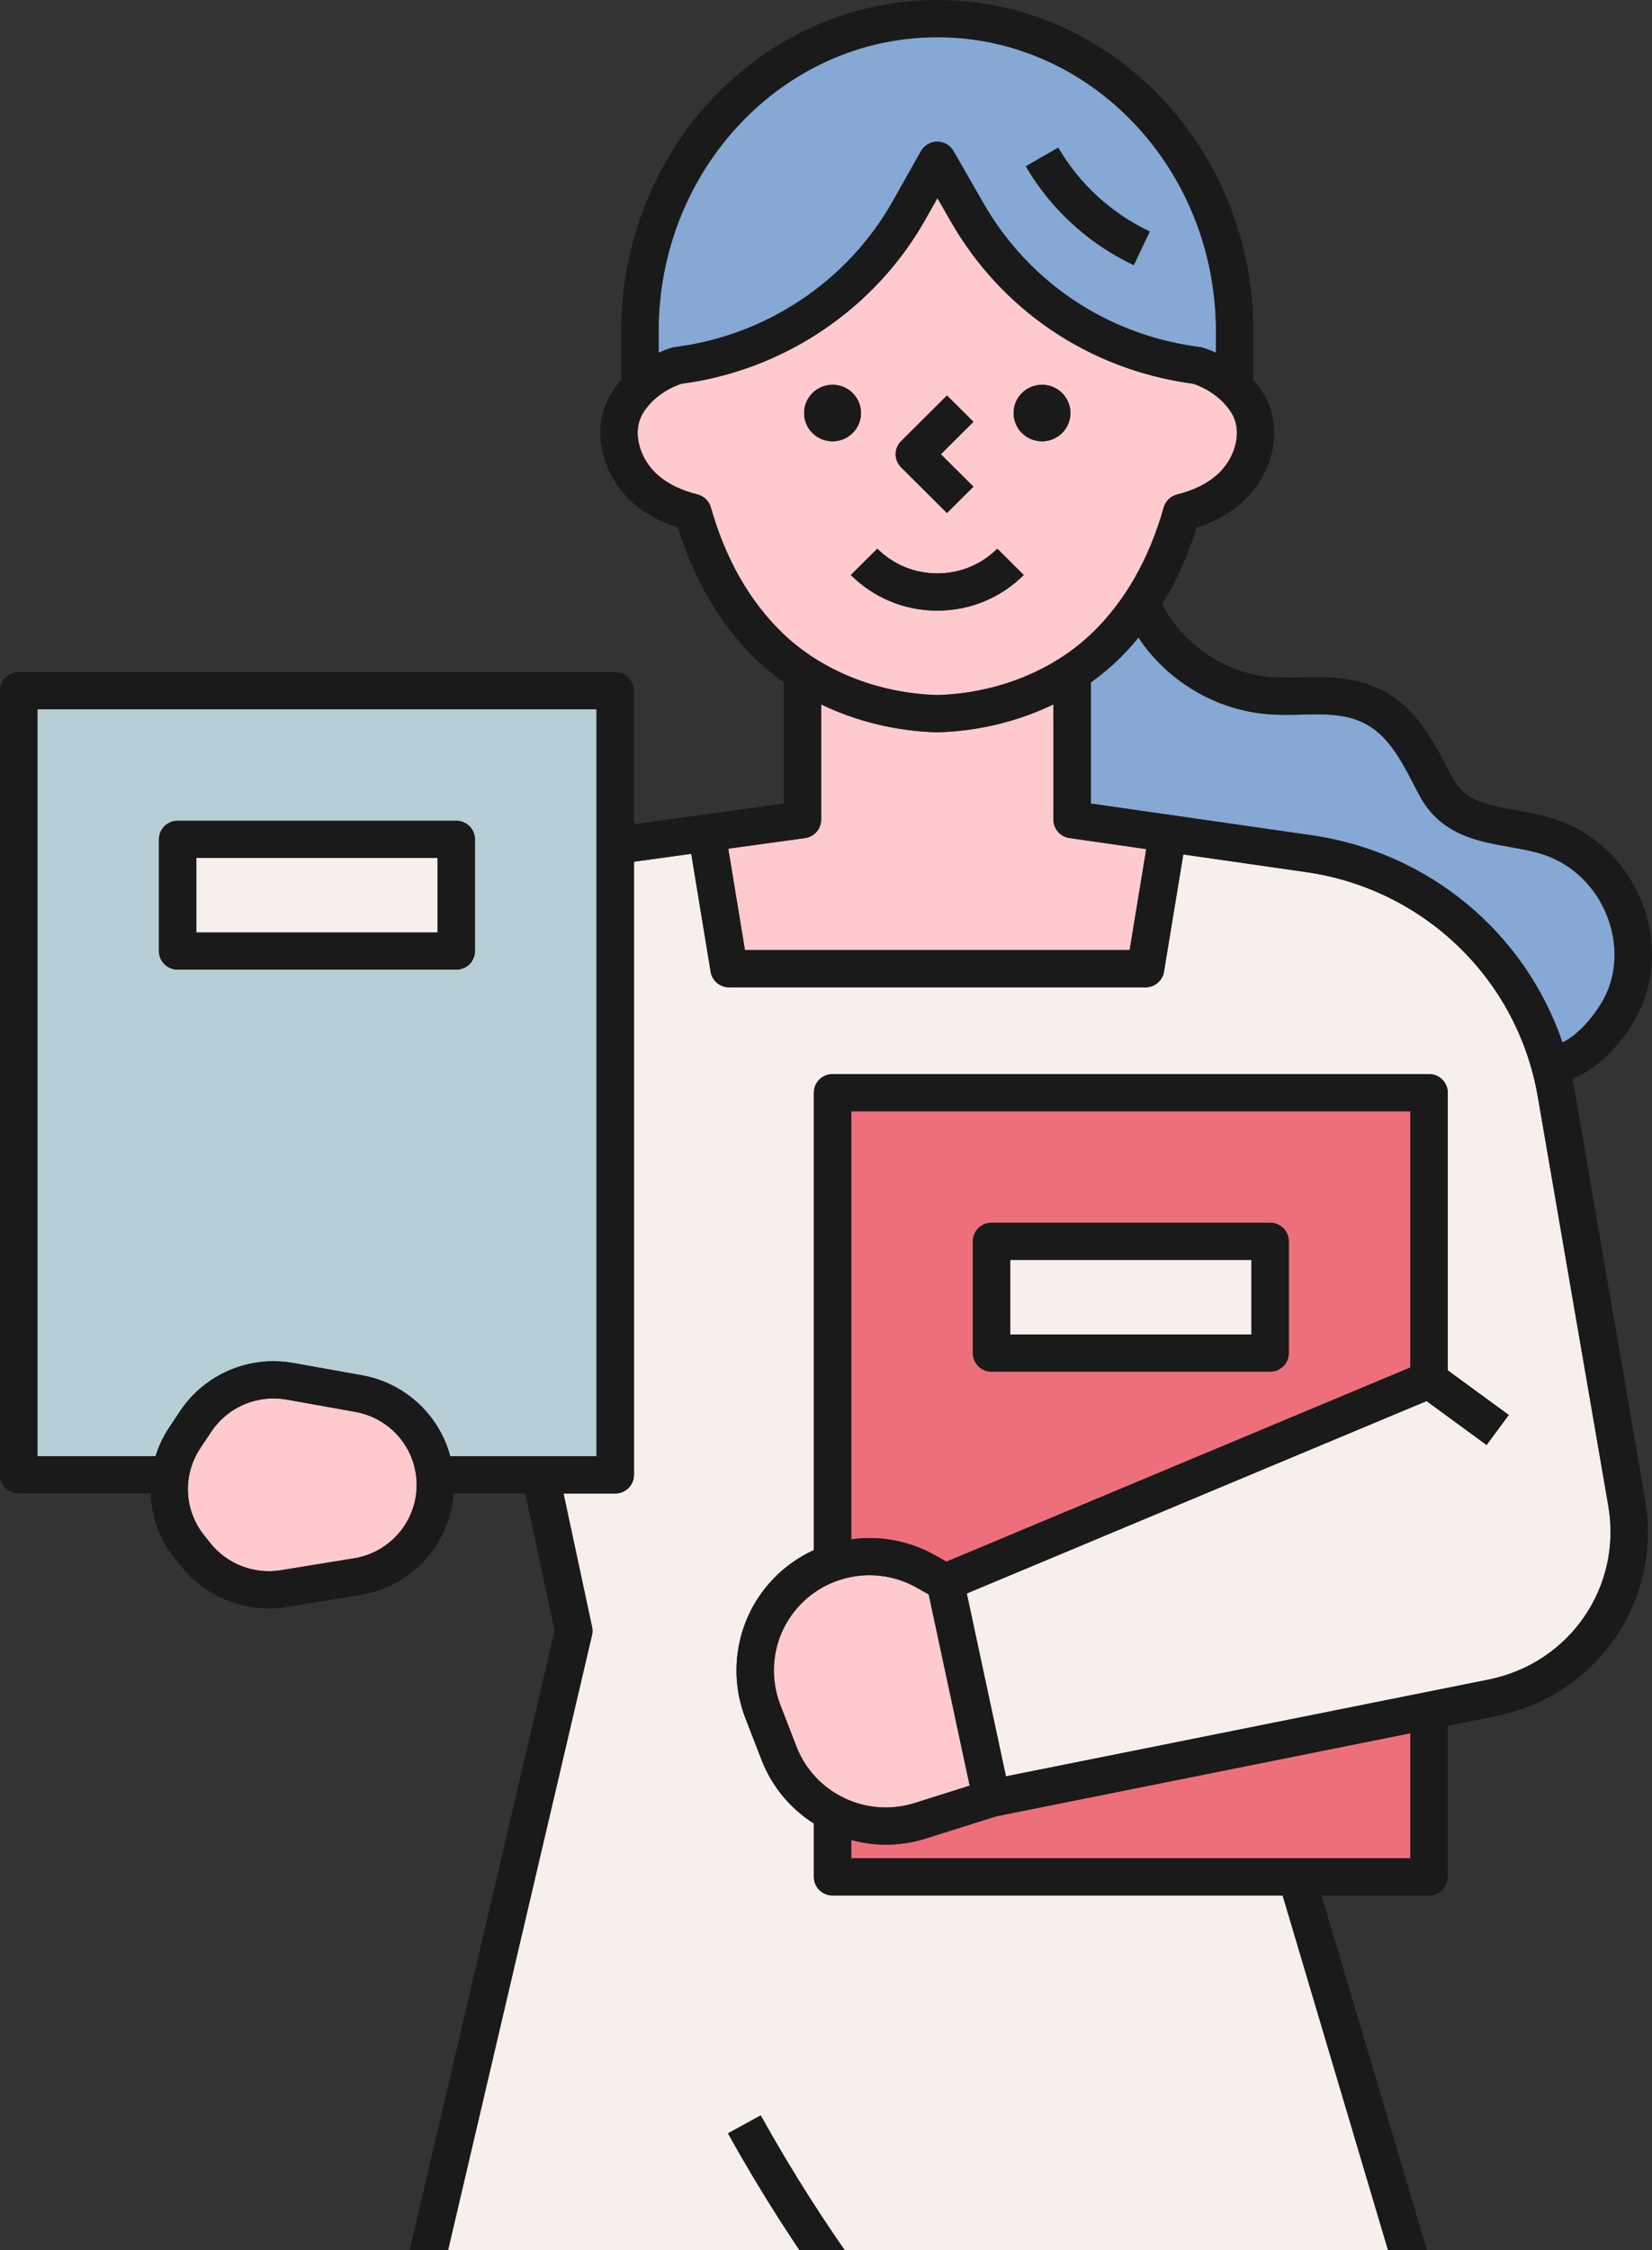
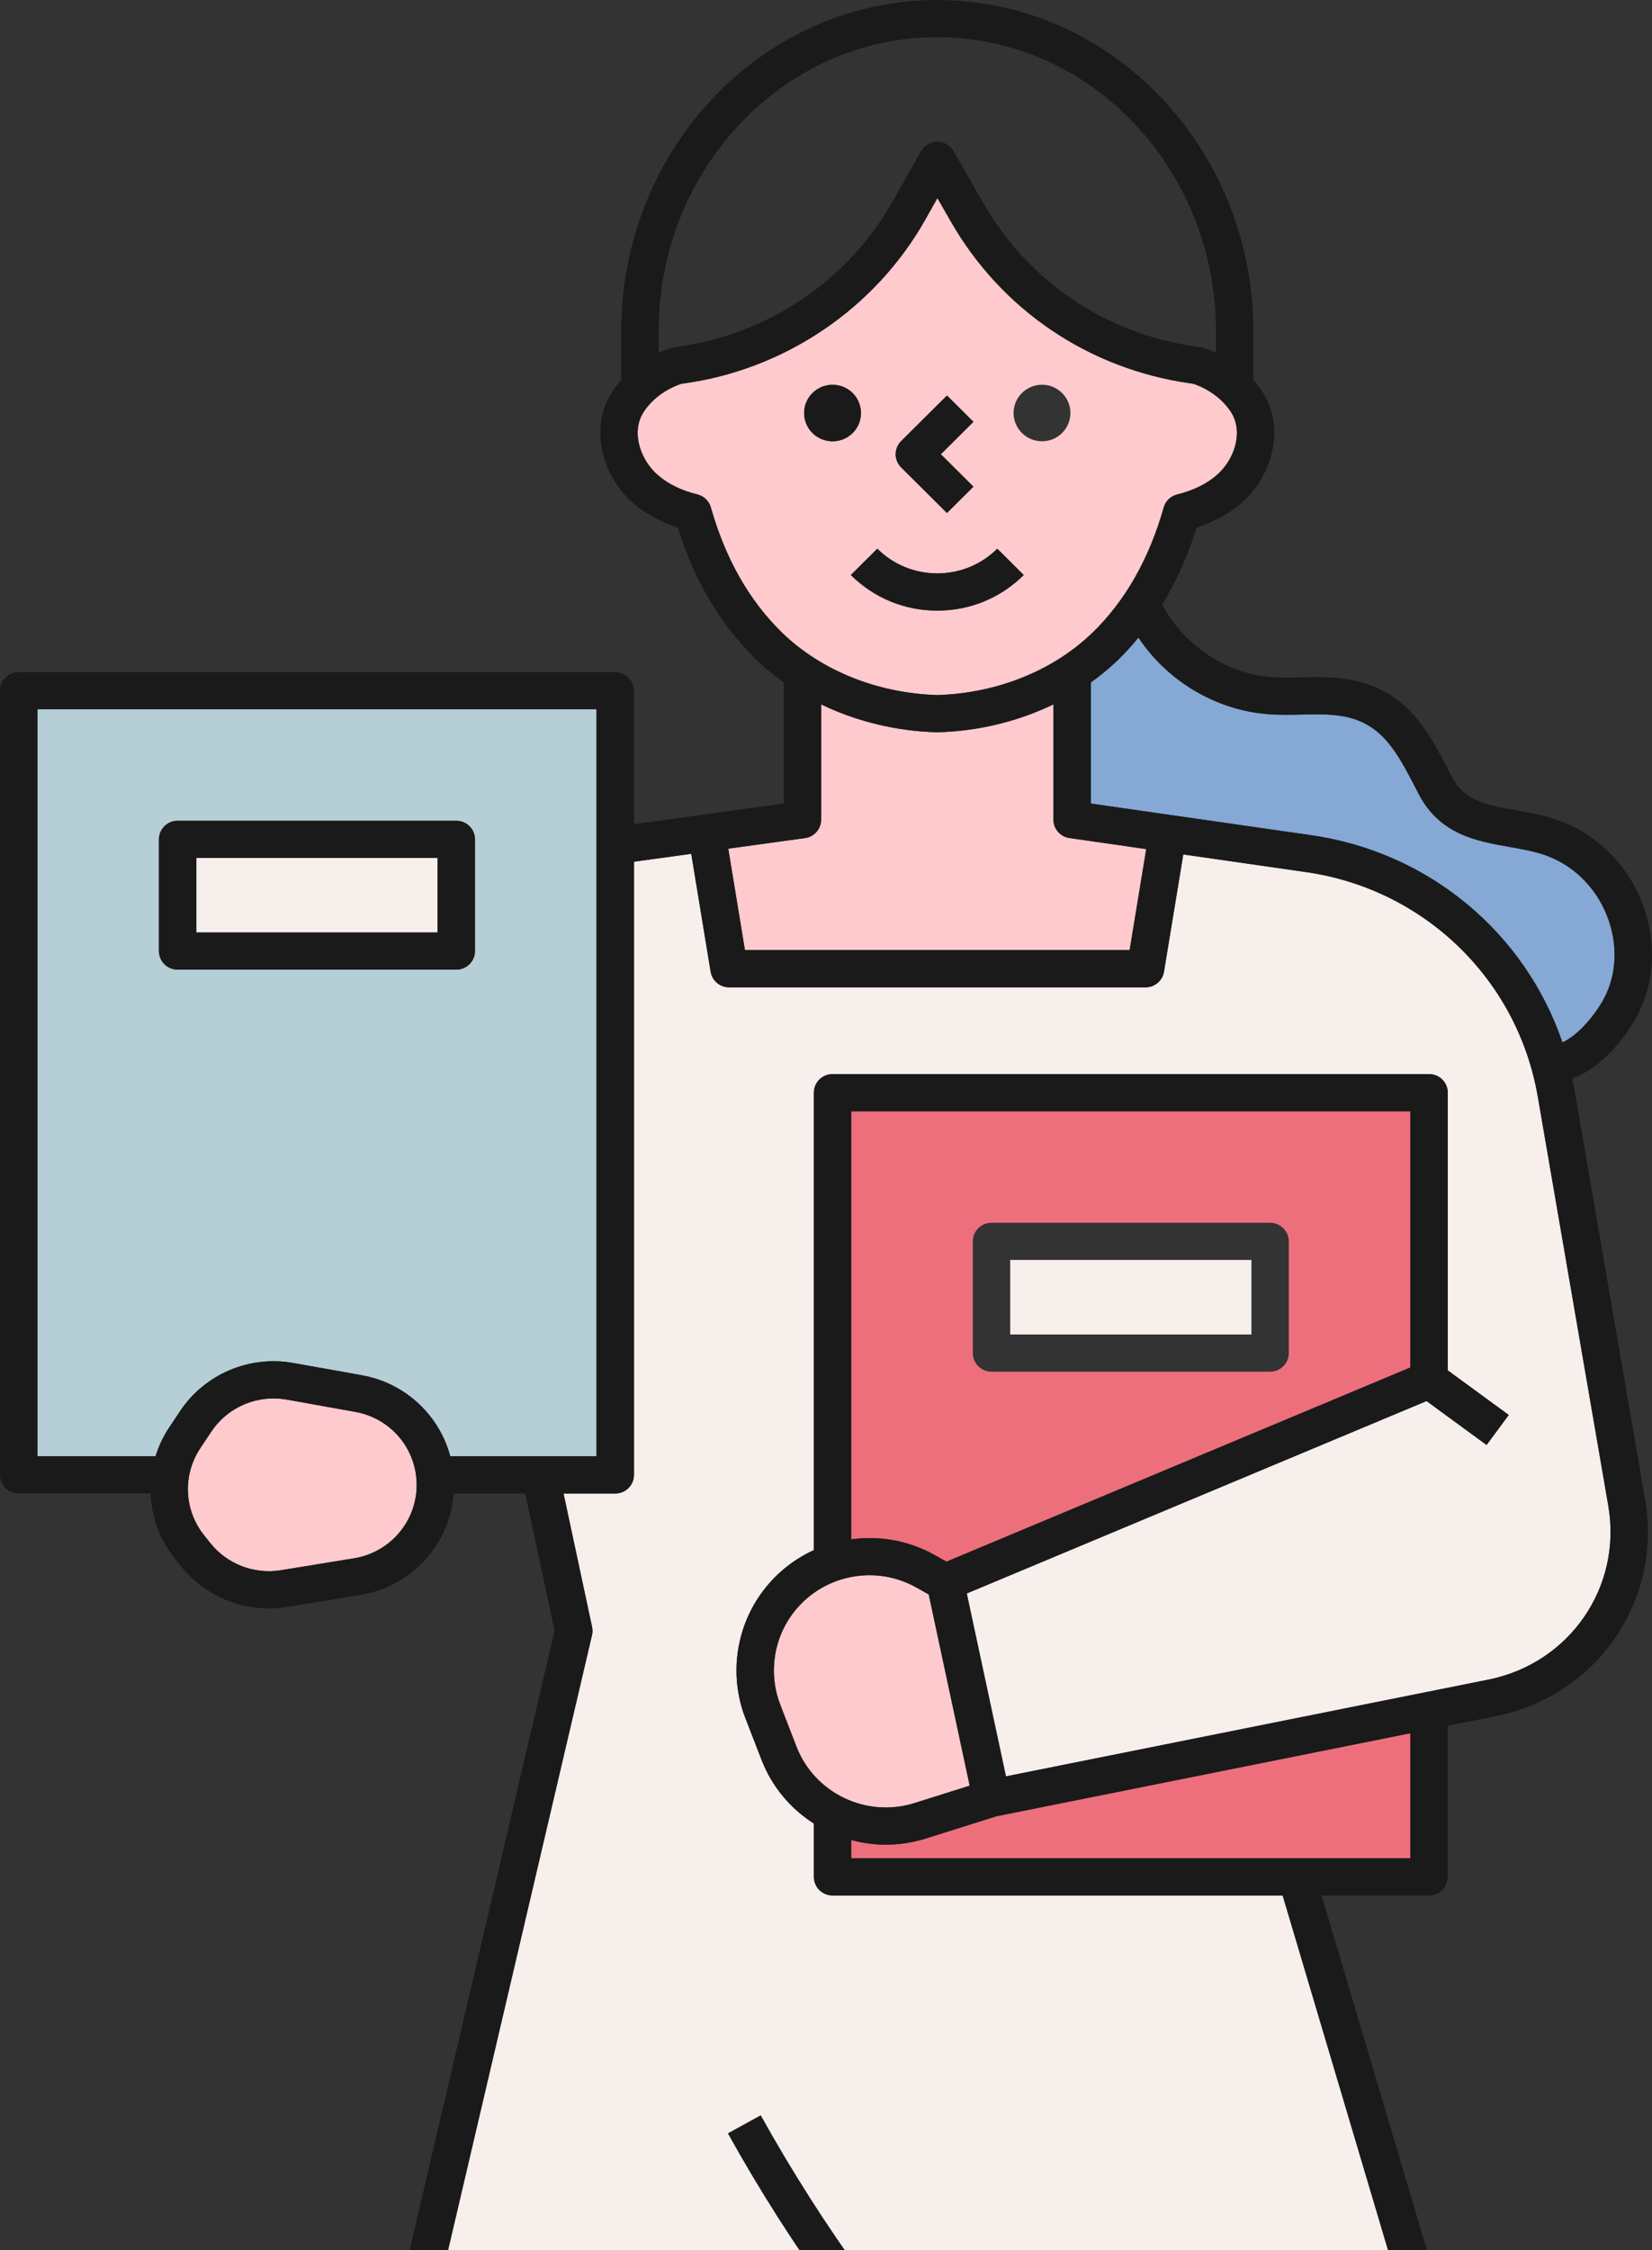
<svg xmlns="http://www.w3.org/2000/svg" width="47" height="64" viewBox="0 0 47 64" fill="none">
  <rect x="0" y="0" width="47" height="64" fill="#333333" stroke="none" />
  <g clip-path="url(#clip0_52_4571)">
    <path d="M22.438 46.061C21.979 46.781 21.889 47.685 22.196 48.481L22.657 49.674C23.173 51.008 24.649 51.715 26.021 51.283L27.588 50.789L26.422 45.35L26.075 45.155C24.812 44.445 23.214 44.843 22.437 46.063L22.438 46.061Z" fill="#FFCACD" />
    <path d="M35.603 35.836H28.741V37.956H35.603V35.836Z" fill="#F7EFEC" />
    <path d="M31.074 18.002C32.01 17.096 32.694 15.895 33.107 14.433C33.159 14.25 33.306 14.109 33.491 14.063C33.951 13.949 34.331 13.763 34.62 13.509C35.12 13.07 35.325 12.361 35.098 11.86C35.036 11.723 34.936 11.584 34.804 11.447C34.575 11.211 34.28 11.028 33.95 10.914L33.837 10.898C30.961 10.483 28.486 8.805 27.048 6.294L26.669 5.633L26.33 6.235C24.891 8.79 22.295 10.536 19.377 10.915C19.048 11.029 18.755 11.212 18.527 11.446C18.394 11.583 18.295 11.722 18.233 11.86C18.005 12.361 18.211 13.07 18.711 13.509C18.999 13.762 19.379 13.949 19.839 14.062C20.025 14.108 20.172 14.249 20.223 14.432C20.637 15.894 21.321 17.095 22.256 18C23.365 19.075 24.971 19.718 26.665 19.768C28.358 19.718 29.963 19.075 31.073 18L31.074 18.002ZM29.646 10.943C30.092 10.943 30.454 11.303 30.454 11.747C30.454 12.191 30.092 12.551 29.646 12.551C29.199 12.551 28.837 12.191 28.837 11.747C28.837 11.303 29.199 10.943 29.646 10.943ZM25.638 12.546L26.942 11.249L27.694 11.997L26.767 12.919L27.694 13.842L26.942 14.59L25.638 13.293C25.43 13.086 25.43 12.751 25.638 12.545V12.546ZM22.877 11.748C22.877 11.304 23.239 10.944 23.686 10.944C24.133 10.944 24.495 11.304 24.495 11.748C24.495 12.192 24.133 12.552 23.686 12.552C23.239 12.552 22.877 12.192 22.877 11.748ZM24.96 15.606C25.416 16.059 26.021 16.308 26.666 16.308C27.31 16.308 27.917 16.059 28.373 15.606L29.125 16.354C28.468 17.007 27.595 17.367 26.666 17.367C25.737 17.367 24.863 17.007 24.207 16.354L24.959 15.606H24.96Z" fill="#FFCACD" />
-     <path d="M19.192 9.873C21.798 9.549 24.119 7.997 25.402 5.719L26.201 4.3C26.294 4.133 26.471 4.03 26.663 4.029H26.665C26.856 4.029 27.033 4.131 27.127 4.296L27.973 5.771C29.248 7.996 31.441 9.483 33.99 9.851L34.15 9.874C34.179 9.878 34.209 9.885 34.237 9.894C34.36 9.933 34.478 9.981 34.594 10.033V9.423C34.594 4.81 31.038 1.058 26.666 1.058C22.294 1.058 18.737 4.81 18.737 9.423V10.033C18.853 9.981 18.972 9.933 19.094 9.894C19.126 9.884 19.159 9.876 19.192 9.872V9.873ZM30.107 4.2C30.704 5.23 31.629 6.077 32.711 6.584L32.256 7.541C30.98 6.942 29.89 5.943 29.185 4.729L30.107 4.2Z" fill="#85A8D5" />
    <path d="M37.155 24.803L33.664 24.301L33.115 27.638C33.073 27.894 32.85 28.081 32.59 28.081H20.742C20.482 28.081 20.259 27.893 20.218 27.638L19.666 24.283L18.036 24.508V41.949C18.036 42.241 17.798 42.477 17.504 42.477H16.032L16.845 46.276C16.861 46.352 16.86 46.431 16.842 46.506L8.132 83.712C9.199 84.336 12.939 86.348 18.546 87.428C24.611 88.597 34.155 88.881 45.339 83.679L36.492 53.911H23.687C23.393 53.911 23.155 53.674 23.155 53.382V51.865C22.497 51.446 21.964 50.826 21.665 50.052L21.203 48.859C20.776 47.752 20.901 46.495 21.539 45.493C21.945 44.856 22.512 44.381 23.155 44.087V31.077C23.155 30.785 23.393 30.549 23.687 30.549H40.657C40.951 30.549 41.189 30.785 41.189 31.077V38.976L42.924 40.244L42.293 41.097L40.585 39.848L27.505 45.321L28.619 50.523L42.347 47.771C44.657 47.308 46.154 45.136 45.756 42.827L43.75 31.188C43.174 27.852 40.524 25.285 37.154 24.8L37.155 24.803ZM21.643 60.167C25.185 66.544 30.281 72.049 36.38 76.086L35.791 76.966C29.55 72.835 24.336 67.203 20.712 60.678L21.644 60.167H21.643Z" fill="#F7EFEC" />
    <path d="M26.927 44.417L40.126 38.894V31.608H24.218V43.782C25.014 43.673 25.849 43.811 26.599 44.233L26.927 44.417ZM27.677 35.307C27.677 35.015 27.915 34.778 28.209 34.778H36.135C36.429 34.778 36.667 35.015 36.667 35.307V38.485C36.667 38.777 36.429 39.014 36.135 39.014H28.209C27.915 39.014 27.677 38.777 27.677 38.485V35.307Z" fill="#EE6F7C" />
    <path d="M26.343 52.291C25.964 52.41 25.579 52.467 25.201 52.467C24.866 52.467 24.536 52.42 24.218 52.335V52.855H40.126V49.298L28.342 51.661L26.343 52.291V52.291Z" fill="#EE6F7C" />
    <path d="M16.971 20.174H1.064V41.42H4.425C4.513 41.135 4.641 40.858 4.813 40.6L5.124 40.135C5.828 39.079 7.094 38.542 8.347 38.767L10.294 39.115C11.536 39.338 12.499 40.254 12.81 41.42H16.97V20.174H16.971ZM13.513 27.051C13.513 27.343 13.275 27.579 12.981 27.579H5.055C4.761 27.579 4.523 27.343 4.523 27.051V23.873C4.523 23.581 4.761 23.344 5.055 23.344H12.981C13.275 23.344 13.513 23.581 13.513 23.873V27.051Z" fill="#B6CED5" />
    <path d="M12.449 24.402H5.586V26.521H12.449V24.402Z" fill="#F7EFEC" />
    <path d="M10.105 40.157L8.159 39.808C8.033 39.786 7.906 39.775 7.781 39.775C7.077 39.775 6.409 40.122 6.01 40.72L5.7 41.185C5.191 41.949 5.232 42.945 5.804 43.664L5.98 43.885C6.458 44.487 7.23 44.785 7.99 44.66L10.071 44.322C11.103 44.154 11.853 43.277 11.853 42.236C11.853 41.196 11.118 40.338 10.105 40.157H10.105Z" fill="#FFCACD" />
    <path d="M45.767 26.173C45.475 25.328 44.848 24.665 44.047 24.354C43.713 24.224 43.343 24.159 42.951 24.09C42.02 23.926 40.964 23.739 40.366 22.589L40.289 22.441C39.75 21.398 39.324 20.575 38.218 20.373C37.849 20.306 37.457 20.315 37.04 20.324C36.714 20.331 36.377 20.339 36.033 20.309C34.555 20.181 33.2 19.353 32.391 18.135C32.209 18.354 32.02 18.564 31.818 18.761C31.576 18.995 31.314 19.212 31.036 19.41V22.855L37.308 23.756C40.663 24.238 43.391 26.538 44.453 29.651C44.84 29.475 45.28 29.006 45.574 28.513C45.978 27.835 46.049 26.982 45.769 26.174L45.767 26.173Z" fill="#85A8D5" />
    <path d="M32.138 27.024L32.611 24.15L30.426 23.836C30.165 23.799 29.97 23.575 29.97 23.312V20.034C28.971 20.516 27.843 20.796 26.681 20.827C26.675 20.827 26.671 20.827 26.666 20.827C26.661 20.827 26.656 20.827 26.651 20.827C25.489 20.796 24.36 20.516 23.361 20.034V23.312C23.361 23.577 23.166 23.8 22.902 23.837L20.718 24.138L21.193 27.023H32.137L32.138 27.024Z" fill="#FFCACD" />
    <path d="M29.125 16.355L28.373 15.607C27.917 16.06 27.311 16.309 26.666 16.309C26.021 16.309 25.416 16.06 24.96 15.607L24.207 16.355C24.864 17.008 25.737 17.368 26.666 17.368C27.596 17.368 28.469 17.008 29.125 16.355H29.125Z" fill="#1A1A1A" />
    <path d="M26.942 14.59L27.694 13.842L26.767 12.92L27.694 11.998L26.942 11.249L25.638 12.546C25.43 12.753 25.43 13.088 25.638 13.294L26.942 14.591V14.59Z" fill="#1A1A1A" />
-     <path d="M24.495 11.748C24.495 11.304 24.133 10.944 23.687 10.944C23.24 10.944 22.878 11.304 22.878 11.748C22.878 12.192 23.24 12.552 23.687 12.552C24.133 12.552 24.495 12.192 24.495 11.748Z" fill="#1A1A1A" />
-     <path d="M29.646 12.552C30.092 12.552 30.454 12.192 30.454 11.748C30.454 11.304 30.092 10.944 29.646 10.944C29.199 10.944 28.837 11.304 28.837 11.748C28.837 12.192 29.199 12.552 29.646 12.552Z" fill="#1A1A1A" />
+     <path d="M24.495 11.748C24.495 11.304 24.133 10.944 23.687 10.944C23.24 10.944 22.878 11.304 22.878 11.748C22.878 12.192 23.24 12.552 23.687 12.552C24.133 12.552 24.495 12.192 24.495 11.748" fill="#1A1A1A" />
    <path d="M12.98 23.344H5.054C4.76 23.344 4.522 23.581 4.522 23.873V27.051C4.522 27.343 4.76 27.579 5.054 27.579H12.98C13.274 27.579 13.512 27.343 13.512 27.051V23.873C13.512 23.581 13.274 23.344 12.98 23.344ZM12.449 26.522H5.586V24.402H12.449V26.522Z" fill="#1A1A1A" />
-     <path d="M28.209 39.014H36.135C36.429 39.014 36.667 38.777 36.667 38.485V35.307C36.667 35.015 36.429 34.778 36.135 34.778H28.209C27.915 34.778 27.677 35.015 27.677 35.307V38.485C27.677 38.777 27.915 39.014 28.209 39.014ZM28.741 35.836H35.603V37.956H28.741V35.836Z" fill="#1A1A1A" />
    <path d="M46.488 29.051C47.051 28.106 47.155 26.931 46.774 25.829C46.38 24.69 45.527 23.793 44.435 23.369C44.003 23.2 43.563 23.123 43.137 23.048C42.226 22.887 41.65 22.756 41.311 22.103L41.235 21.956C40.643 20.811 40.031 19.627 38.409 19.331C37.932 19.245 37.467 19.255 37.016 19.265C36.705 19.272 36.411 19.278 36.125 19.253C34.849 19.143 33.647 18.323 33.066 17.189C33.468 16.534 33.797 15.806 34.047 15.004C34.547 14.844 34.975 14.608 35.325 14.301C36.174 13.555 36.487 12.345 36.068 11.423C35.971 11.211 35.832 11.005 35.659 10.809V9.422C35.659 4.228 31.625 0 26.666 0C21.707 0 17.673 4.228 17.673 9.424V10.811C17.499 11.007 17.36 11.213 17.263 11.425C16.845 12.347 17.158 13.556 18.006 14.303C18.357 14.61 18.785 14.846 19.285 15.006C19.758 16.522 20.506 17.784 21.515 18.76C21.757 18.995 22.019 19.211 22.298 19.41V22.853L18.035 23.442V19.646C18.035 19.354 17.797 19.117 17.503 19.117H0.532C0.238 19.117 0 19.354 0 19.646V41.95C0 42.242 0.238 42.479 0.532 42.479H4.283C4.309 43.133 4.539 43.779 4.969 44.321L5.145 44.542C5.756 45.31 6.681 45.747 7.648 45.747C7.819 45.747 7.99 45.734 8.163 45.706L10.243 45.367C11.712 45.128 12.798 43.933 12.907 42.48H14.943L15.778 46.383L7.008 83.846C6.957 84.062 7.047 84.286 7.233 84.408C7.382 84.506 10.588 86.578 16.103 87.971L16.763 106.982L13.139 108.287C12.185 108.63 11.544 109.539 11.544 110.548C11.544 111.874 12.629 112.953 13.963 112.953H24.269C24.563 112.953 24.801 112.716 24.801 112.424V107.945L25.639 89.189C25.774 89.191 25.907 89.195 26.044 89.195C26.582 89.195 27.131 89.184 27.691 89.162L28.531 107.945V112.424C28.531 112.716 28.768 112.953 29.062 112.953H39.369C40.702 112.953 41.787 111.874 41.787 110.548C41.787 109.539 41.146 108.631 40.192 108.287L36.568 106.982L37.235 87.734C40.079 86.994 43.083 85.929 46.207 84.444C46.443 84.332 46.562 84.066 46.488 83.817L37.6 53.914H40.656C40.95 53.914 41.188 53.677 41.188 53.385V49.086L42.557 48.812C45.434 48.235 47.3 45.529 46.804 42.653L44.798 31.013C44.778 30.9 44.757 30.788 44.733 30.677C45.453 30.417 46.09 29.719 46.486 29.053L46.488 29.051ZM18.738 9.424C18.738 4.811 22.294 1.058 26.666 1.058C31.038 1.058 34.595 4.811 34.595 9.424V10.034C34.479 9.981 34.36 9.934 34.238 9.895C34.209 9.886 34.179 9.878 34.15 9.875L33.991 9.852C31.442 9.484 29.248 7.997 27.973 5.771L27.128 4.296C27.034 4.131 26.857 4.029 26.666 4.029H26.664C26.472 4.03 26.295 4.133 26.202 4.3L25.402 5.719C24.12 7.997 21.798 9.55 19.193 9.873C19.16 9.878 19.127 9.885 19.095 9.895C18.973 9.935 18.854 9.982 18.738 10.034V9.425V9.424ZM22.258 18.002C21.323 17.096 20.639 15.896 20.225 14.433C20.173 14.25 20.027 14.109 19.841 14.063C19.381 13.95 19.001 13.764 18.713 13.51C18.213 13.071 18.007 12.361 18.235 11.861C18.297 11.724 18.396 11.585 18.529 11.447C18.757 11.213 19.05 11.03 19.379 10.917C22.297 10.537 24.893 8.791 26.332 6.236L26.671 5.634L27.05 6.296C28.488 8.807 30.963 10.485 33.839 10.899L33.952 10.915C34.282 11.028 34.577 11.212 34.806 11.448C34.938 11.585 35.038 11.724 35.1 11.862C35.327 12.363 35.122 13.071 34.622 13.511C34.333 13.764 33.953 13.951 33.493 14.064C33.307 14.11 33.161 14.251 33.109 14.435C32.696 15.897 32.012 17.097 31.076 18.003C29.967 19.077 28.361 19.721 26.668 19.771C24.975 19.721 23.369 19.077 22.259 18.003L22.258 18.002ZM22.903 23.837C23.166 23.8 23.362 23.577 23.362 23.312V20.034C24.361 20.516 25.49 20.796 26.651 20.827C26.657 20.827 26.661 20.827 26.666 20.827C26.672 20.827 26.676 20.827 26.681 20.827C27.843 20.796 28.972 20.516 29.971 20.034V23.312C29.971 23.575 30.165 23.798 30.427 23.836L32.611 24.15L32.139 27.023H21.194L20.72 24.138L22.904 23.837L22.903 23.837ZM10.072 44.322L7.992 44.661C7.23 44.785 6.46 44.487 5.981 43.886L5.805 43.664C5.233 42.945 5.192 41.949 5.702 41.185L6.012 40.72C6.41 40.123 7.078 39.775 7.782 39.775C7.907 39.775 8.034 39.786 8.16 39.808L10.107 40.157C11.12 40.338 11.855 41.213 11.855 42.236C11.855 43.26 11.105 44.154 10.073 44.322H10.072ZM12.811 41.42C12.499 40.254 11.536 39.338 10.294 39.115L8.348 38.767C7.095 38.543 5.829 39.08 5.124 40.135L4.814 40.6C4.642 40.859 4.514 41.136 4.425 41.42H1.064V20.174H16.971V41.42H12.811ZM23.737 111.893H13.963C13.216 111.893 12.609 111.289 12.609 110.547C12.609 109.982 12.967 109.473 13.502 109.28L17.186 107.954C17.916 108.56 20.103 109.949 23.737 108.703V111.893H23.737ZM23.753 107.569C20.282 108.905 18.337 107.55 17.833 107.114L17.177 88.225C17.54 88.306 17.91 88.385 18.291 88.459C20.099 88.81 22.212 89.081 24.575 89.164L23.752 107.569H23.753ZM28.754 89.106C31.059 88.959 33.539 88.616 36.163 87.999L35.499 107.112C34.998 107.541 33.038 108.898 29.579 107.569L28.754 89.106ZM39.83 109.28C40.365 109.473 40.724 109.982 40.724 110.547C40.724 111.289 40.116 111.893 39.369 111.893H29.595V108.703C33.228 109.948 35.416 108.56 36.146 107.954L39.83 109.28ZM40.126 52.854H24.218V52.335C24.536 52.42 24.866 52.467 25.201 52.467C25.579 52.467 25.964 52.41 26.343 52.29L28.342 51.66L40.126 49.297V52.854V52.854ZM26.076 45.154L26.423 45.348L27.588 50.788L26.021 51.282C24.651 51.714 23.174 51.007 22.658 49.673L22.197 48.48C21.89 47.685 21.98 46.78 22.438 46.06C23.215 44.841 24.813 44.443 26.077 45.153L26.076 45.154ZM24.218 43.782V31.608H40.126V38.894L26.927 44.417L26.599 44.233C25.849 43.81 25.014 43.672 24.218 43.782ZM45.757 42.829C46.155 45.138 44.657 47.309 42.348 47.773L28.62 50.525L27.505 45.323L40.586 39.85L42.294 41.099L42.925 40.246L41.19 38.978V31.079C41.19 30.787 40.952 30.55 40.658 30.55H23.687C23.393 30.55 23.155 30.787 23.155 31.079V44.089C22.512 44.383 21.945 44.858 21.54 45.495C20.902 46.496 20.776 47.755 21.204 48.861L21.666 50.054C21.965 50.828 22.499 51.448 23.155 51.867V53.384C23.155 53.676 23.393 53.913 23.687 53.913H36.492L45.34 83.681C34.155 88.883 24.611 88.598 18.547 87.43C12.94 86.35 9.199 84.338 8.133 83.714L16.843 46.508C16.86 46.432 16.861 46.354 16.845 46.278L16.033 42.48H17.505C17.798 42.48 18.036 42.243 18.036 41.951V24.51L19.666 24.285L20.218 27.64C20.261 27.896 20.483 28.083 20.743 28.083H32.591C32.852 28.083 33.074 27.895 33.116 27.64L33.665 24.303L37.155 24.805C40.525 25.289 43.176 27.855 43.751 31.192L45.758 42.832L45.757 42.829ZM44.452 29.65C43.389 26.537 40.662 24.237 37.307 23.756L31.035 22.855V19.409C31.313 19.211 31.575 18.994 31.817 18.76C32.02 18.564 32.208 18.353 32.389 18.134C33.198 19.352 34.554 20.18 36.032 20.309C36.376 20.339 36.713 20.331 37.039 20.324C37.456 20.315 37.847 20.306 38.217 20.373C39.323 20.575 39.749 21.398 40.288 22.44L40.365 22.588C40.962 23.739 42.018 23.925 42.95 24.089C43.342 24.159 43.713 24.224 44.045 24.354C44.847 24.665 45.473 25.328 45.766 26.173C46.045 26.981 45.975 27.834 45.57 28.512C45.277 29.004 44.837 29.474 44.45 29.649L44.452 29.65Z" fill="#1A1A1A" />
-     <path d="M32.256 7.541L32.711 6.584C31.629 6.077 30.705 5.23 30.107 4.2L29.185 4.729C29.89 5.943 30.981 6.942 32.256 7.541Z" fill="#1A1A1A" />
    <path d="M35.79 76.966L36.38 76.086C30.28 72.049 25.185 66.544 21.642 60.167L20.711 60.678C24.335 67.203 29.549 72.835 35.789 76.966H35.79Z" fill="#1A1A1A" />
  </g>
  <defs>
    <clipPath id="clip0_52_4571">
      <rect width="47" height="64" fill="white" />
    </clipPath>
  </defs>
</svg>